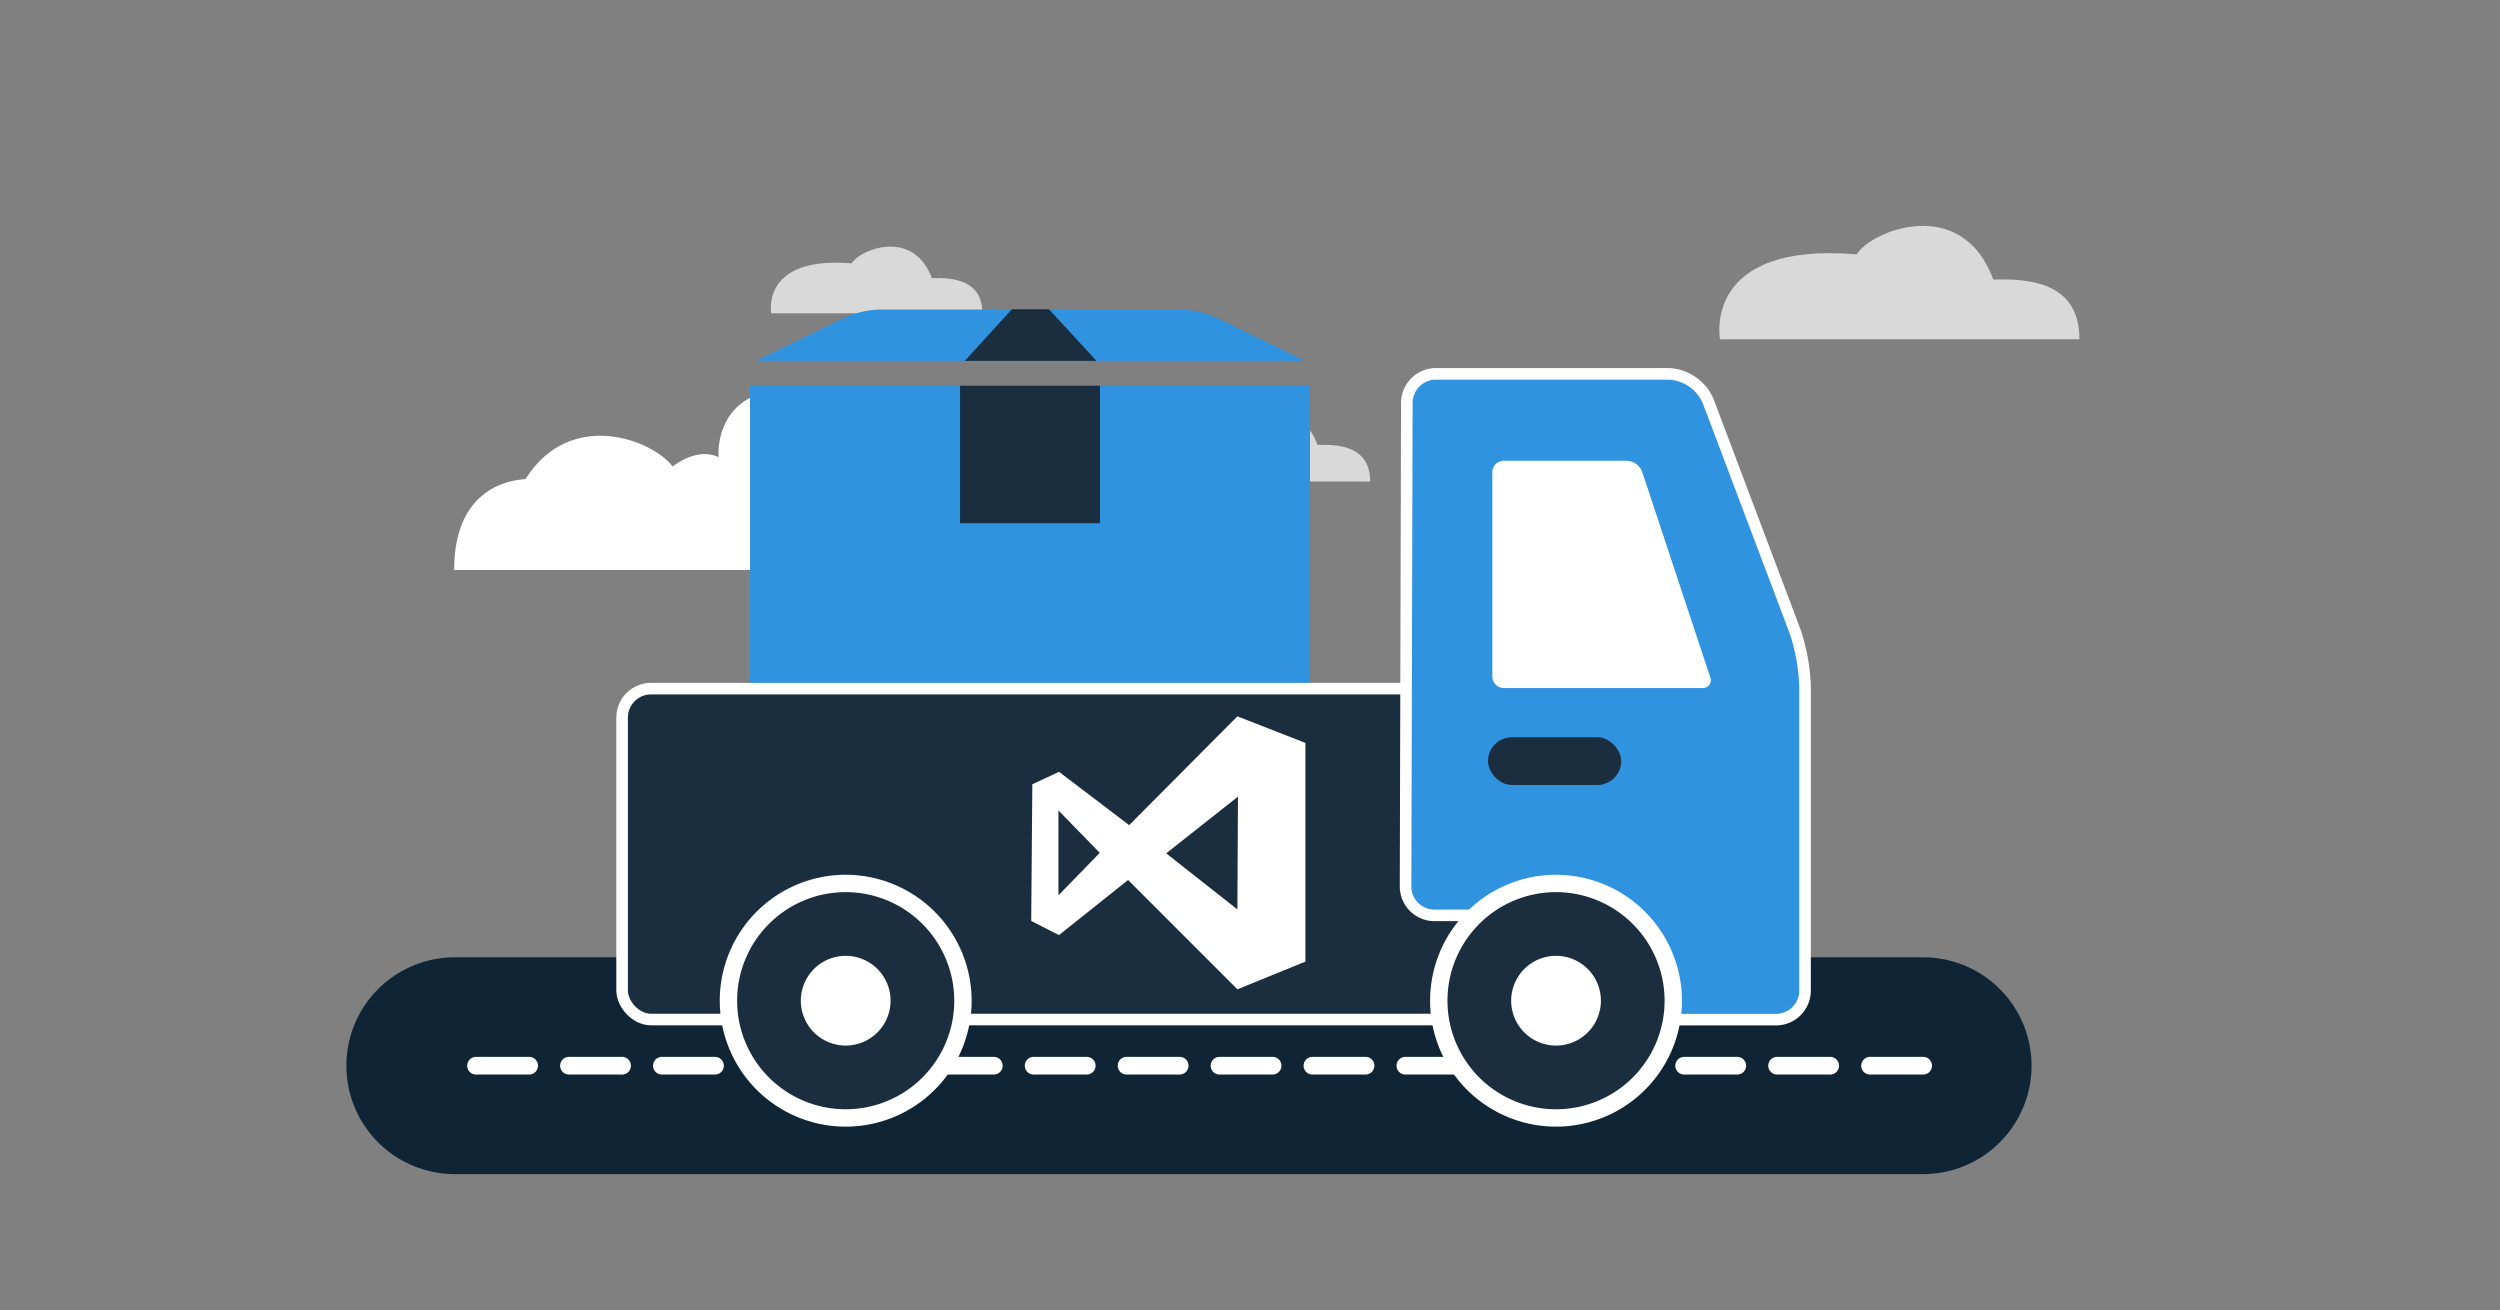
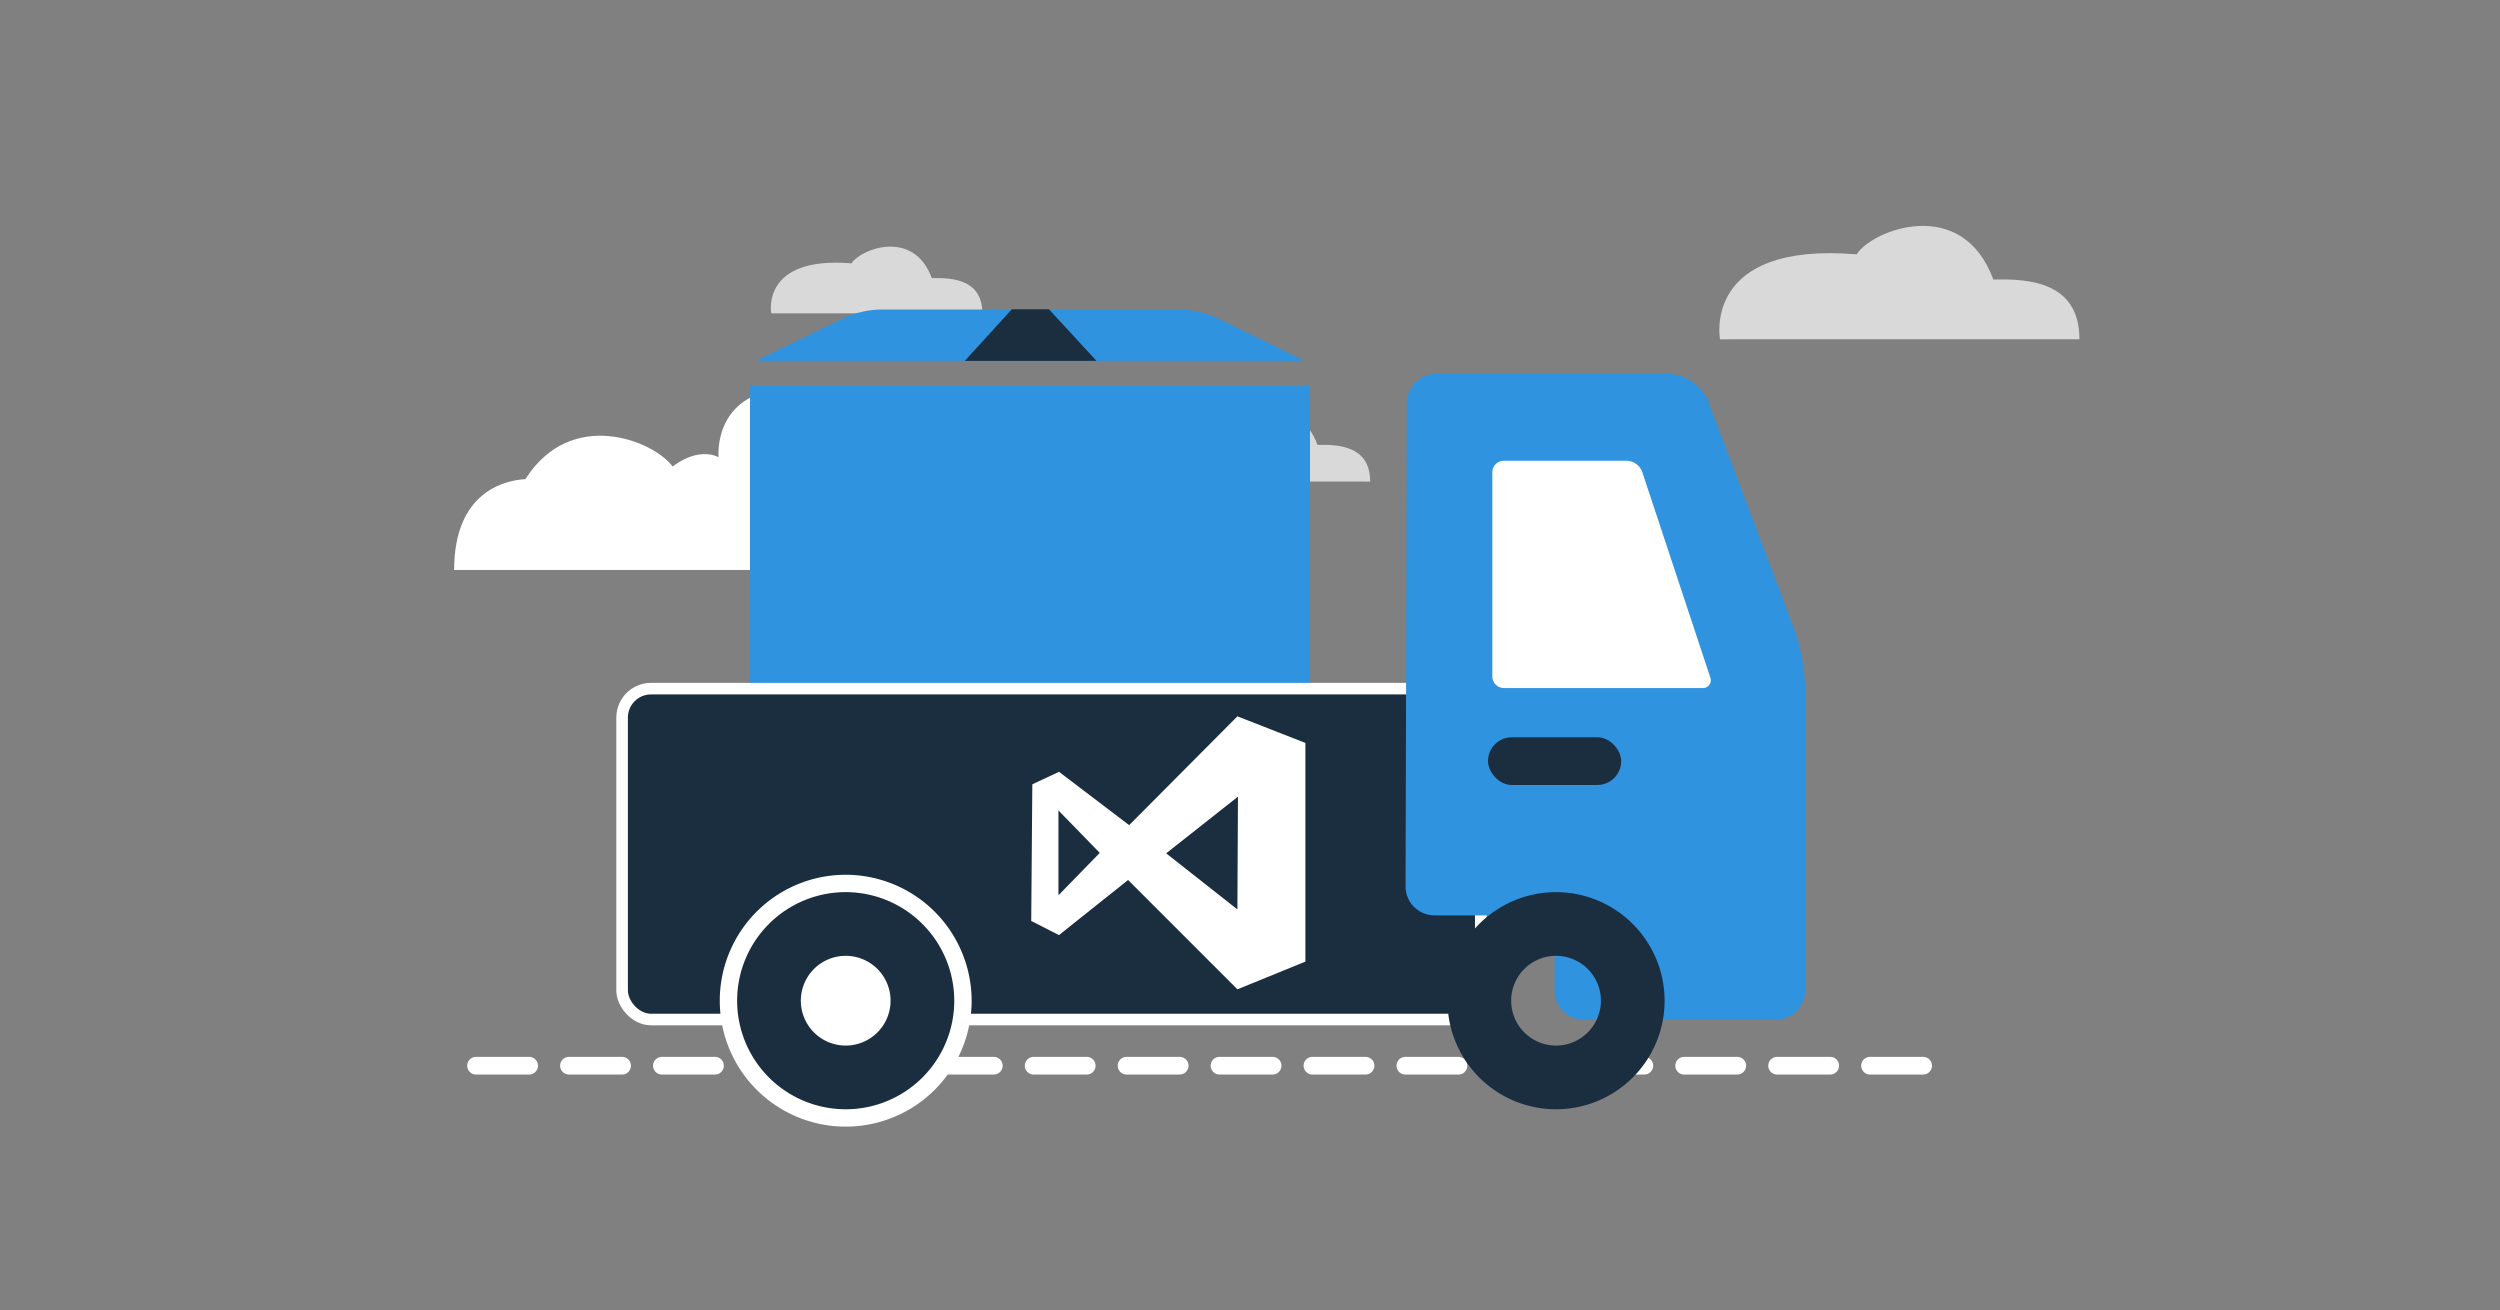
<svg xmlns="http://www.w3.org/2000/svg" id="Layer_1" data-name="Layer 1" viewBox="0 0 750 393">
  <rect x="0" y="0" width="750" height="393" fill="#808080" stroke="none" />
  <defs>
    <style>.cls-1,.cls-2{fill:#fff;}.cls-1{opacity:0.7;}.cls-3,.cls-4,.cls-8{fill:none;}.cls-3{stroke:#0f2535;stroke-width:65.05px;}.cls-3,.cls-4{stroke-linecap:round;}.cls-3,.cls-4,.cls-7,.cls-8{stroke-miterlimit:10;}.cls-4,.cls-7,.cls-8{stroke:#fff;}.cls-4{stroke-width:5.31px;stroke-dasharray:15.93 11.95;}.cls-5{fill:#2f93e0;}.cls-6,.cls-7{fill:#1b2e3f;}.cls-7,.cls-8{stroke-width:3.47px;}</style>
  </defs>
  <title>vsts-thumbnail</title>
  <path class="cls-1" d="M516,101.79s-5.54-29.37,41-25.49c4.44-7.2,31.58-18,41,7.57,11.08-.32,25.83.9,25.83,17.91Z" />
  <path class="cls-2" d="M273.54,171s8.28-17.94-7.59-24.15c-2.07-6.9-2.75-30.36-27.6-30.36s-22.77,20.7-22.77,20.7-5.52-3.45-13.8,2.76c-5.52-7.59-30.36-17.94-44.16,3.79-6.21.35-21.38,3.8-21.38,27.26Z" />
  <path class="cls-1" d="M345.12,144.43s-3.39-18,25.07-15.59c2.71-4.4,19.31-11,25.07,4.63,6.77-.2,15.79.55,15.79,11Z" />
  <path class="cls-1" d="M231.37,94s-3.25-17.25,24.09-15c2.61-4.23,18.55-10.57,24.09,4.45C286,83.24,294.71,84,294.71,94Z" />
-   <line class="cls-3" x1="576.94" y1="319.71" x2="136.43" y2="319.71" />
  <line class="cls-4" x1="576.94" y1="319.71" x2="136.43" y2="319.71" />
  <path class="cls-5" d="M390.52,107.79l-25.63-12.5a28.69,28.69,0,0,0-10.55-2.44H263.91a28.69,28.69,0,0,0-10.55,2.44l-25.72,12.54a.23.23,0,0,0,.1.44H390.4A.26.26,0,0,0,390.52,107.79Z" />
  <polygon class="cls-6" points="328.95 108.27 314.68 92.78 303.55 92.78 289.43 108.27 328.95 108.27" />
  <path class="cls-5" d="M225,115.71V238a3.72,3.72,0,0,0,3.72,3.72H389.27A3.72,3.72,0,0,0,393,238V115.71Z" />
-   <rect class="cls-6" x="288.02" y="115.71" width="41.97" height="41.26" />
  <rect class="cls-7" x="186.63" y="206.59" width="257.6" height="99.27" rx="8.69" ry="8.69" />
  <path class="cls-5" d="M422.05,120.85a8.74,8.74,0,0,1,8.71-8.69h69.92a13.55,13.55,0,0,1,11.75,8.13l26,68.87A57.08,57.08,0,0,1,541.51,206v91.2a8.71,8.71,0,0,1-8.69,8.69H475.06a8.71,8.71,0,0,1-8.69-8.69v-13.9a8.71,8.71,0,0,0-8.69-8.69H430.33a8.68,8.68,0,0,1-8.66-8.69Z" />
-   <path class="cls-8" d="M422.05,120.85a8.74,8.74,0,0,1,8.71-8.69h69.92a13.55,13.55,0,0,1,11.75,8.13l26,68.87A57.08,57.08,0,0,1,541.51,206v91.2a8.71,8.71,0,0,1-8.69,8.69H475.06a8.71,8.71,0,0,1-8.69-8.69v-13.9a8.71,8.71,0,0,0-8.69-8.69H430.33a8.68,8.68,0,0,1-8.66-8.69Z" />
  <path class="cls-2" d="M447.7,141.69a3.48,3.48,0,0,1,3.47-3.47h36.91a5.15,5.15,0,0,1,4.57,3.3l20.4,61.59a2.36,2.36,0,0,1-2.38,3.3h-59.5a3.48,3.48,0,0,1-3.47-3.47Z" />
  <rect class="cls-6" x="446.4" y="221.17" width="39.96" height="14.33" rx="7.17" ry="7.17" />
  <path class="cls-2" d="M253.71,325.84a25.62,25.62,0,1,1,25.62-25.62A25.65,25.65,0,0,1,253.71,325.84Z" />
  <path class="cls-2" d="M253.71,286.75a13.46,13.46,0,1,1-13.46,13.46,13.46,13.46,0,0,1,13.46-13.46m0-24.32a37.78,37.78,0,1,0,37.78,37.78,37.83,37.83,0,0,0-37.78-37.78Z" />
  <path class="cls-6" d="M253.71,286.75a13.46,13.46,0,1,1-13.46,13.46,13.46,13.46,0,0,1,13.46-13.46m0-19.11a32.57,32.57,0,1,0,32.57,32.57,32.61,32.61,0,0,0-32.57-32.57Z" />
-   <path class="cls-2" d="M466.81,325.84a25.62,25.62,0,1,1,25.62-25.62A25.65,25.65,0,0,1,466.81,325.84Z" />
-   <path class="cls-2" d="M466.81,286.75a13.46,13.46,0,1,1-13.46,13.46,13.46,13.46,0,0,1,13.46-13.46m0-24.32a37.78,37.78,0,1,0,37.78,37.78,37.83,37.83,0,0,0-37.78-37.78Z" />
  <path class="cls-6" d="M466.81,286.75a13.46,13.46,0,1,1-13.46,13.46,13.46,13.46,0,0,1,13.46-13.46m0-19.11a32.57,32.57,0,1,0,32.57,32.57,32.61,32.61,0,0,0-32.57-32.57Z" />
  <path class="cls-2" d="M371.22,214.9l-32.47,32.64-21.05-16-8,3.75-.33,41,8.32,4.24L338.42,264l32.8,32.8,20.4-8.32v-65.6Zm-53.69,53.69V243.13l12.4,12.73Zm53.69,4.24L349.85,256l21.54-17Z" />
</svg>